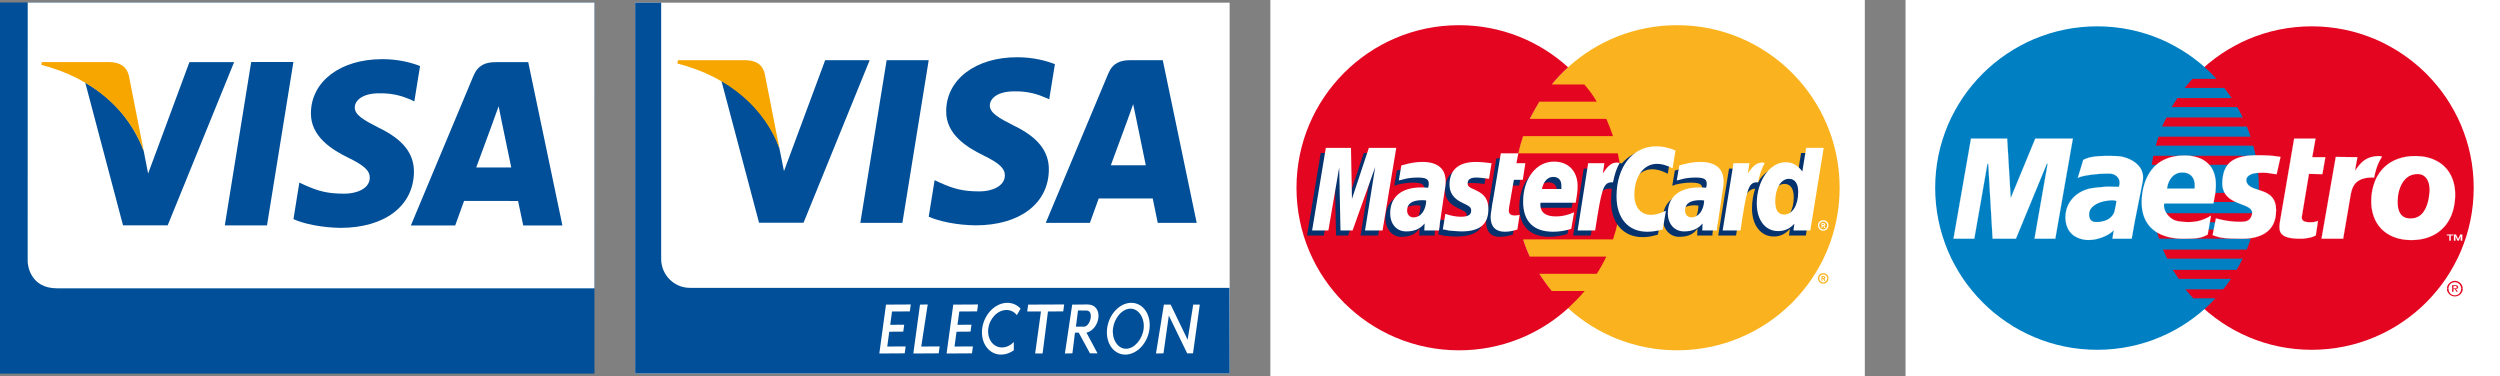
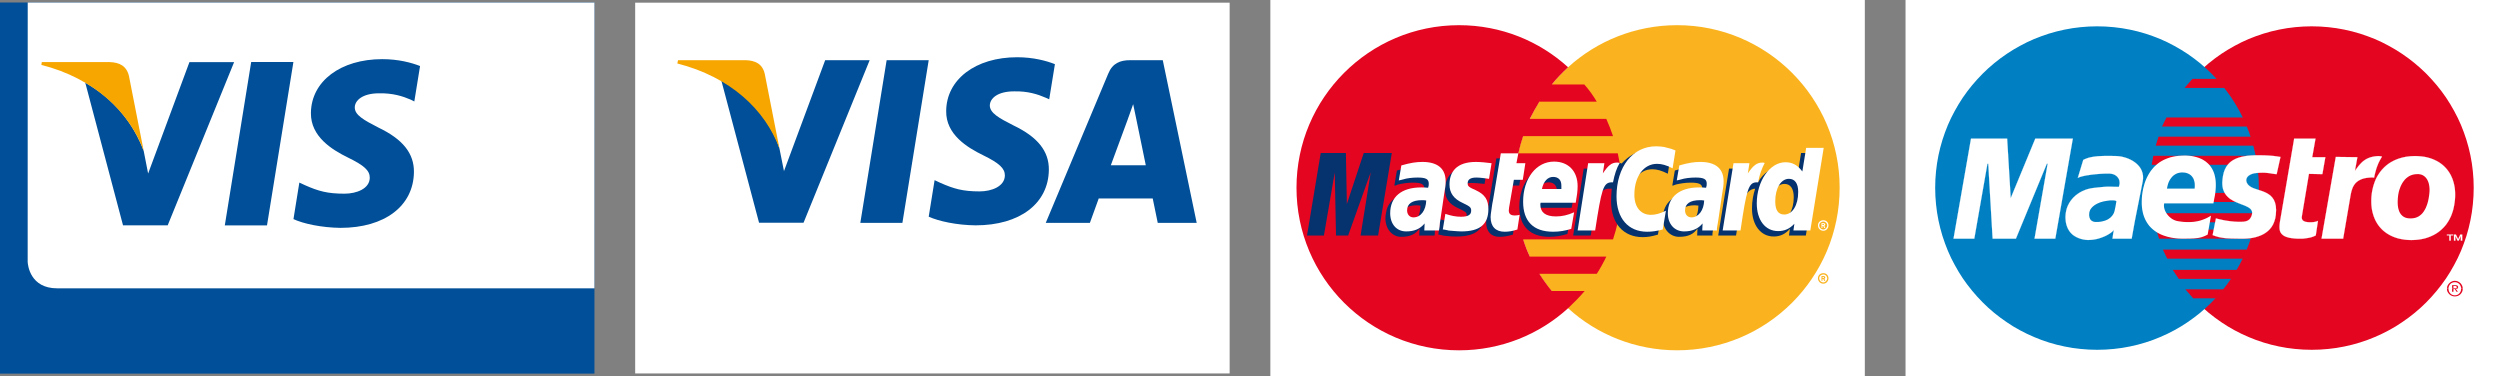
<svg xmlns="http://www.w3.org/2000/svg" version="1.1" x="0px" y="0px" width="395.065px" height="59.437px" viewBox="0 0 395.065 59.437" style="enable-background:new 0 0 395.065 59.437;" xml:space="preserve">
  <rect x="0" y="0" width="395.065" height="59.437" fill="#808080" stroke="none" />
  <style type="text/css">
	.st0{fill:#FFFFFF;}
	.st1{fill-rule:evenodd;clip-rule:evenodd;fill:#004F98;}
	.st2{fill-rule:evenodd;clip-rule:evenodd;fill:#F7A600;}
	.st3{fill-rule:evenodd;clip-rule:evenodd;fill:#FFFFFF;}
	.st4{fill:#004F98;}
	.st5{fill:#F7A600;}
	.st6{fill-rule:evenodd;clip-rule:evenodd;fill:#FAB31E;}
	.st7{fill-rule:evenodd;clip-rule:evenodd;fill:#E40520;}
	.st8{fill-rule:evenodd;clip-rule:evenodd;fill:#06326E;}
	.st9{fill:#E40520;}
	.st10{fill:#0080C3;}
	.st11{fill:none;stroke:#FFFFFF;stroke-width:0.025;}
</style>
  <defs>
</defs>
  <g>
    <polygon class="st0" points="100.375,0.423 194.315,0.423 194.315,59.014 100.375,59.014 100.375,0.423  " />
-     <path class="st1" d="M194.286,45.487l0.029,13.527h-93.94V0.423h4.107V40.92c0,2.512,2.038,4.567,4.528,4.567H194.286   L194.286,45.487z" />
    <polygon class="st1" points="135.953,35.224 140.112,9.51 146.76,9.51 142.601,35.224 135.953,35.224  " />
-     <path class="st1" d="M166.704,10.139c-1.313-0.52-3.392-1.094-5.964-1.094c-6.566,0-11.189,3.501-11.217,8.507   c-0.055,3.693,3.31,5.745,5.827,6.976c2.572,1.258,3.447,2.079,3.447,3.201c-0.027,1.723-2.079,2.517-3.994,2.517   c-2.654,0-4.076-0.41-6.238-1.368l-0.875-0.41l-0.93,5.772c1.559,0.711,4.432,1.34,7.414,1.368c6.976,0,11.518-3.447,11.572-8.781   c0.027-2.927-1.751-5.17-5.581-7.003c-2.325-1.176-3.748-1.97-3.748-3.173c0.027-1.094,1.204-2.215,3.83-2.215   c2.161-0.055,3.748,0.465,4.952,0.985l0.602,0.273L166.704,10.139L166.704,10.139z" />
+     <path class="st1" d="M166.704,10.139c-1.313-0.52-3.392-1.094-5.964-1.094c-6.566,0-11.189,3.501-11.217,8.507   c-0.055,3.693,3.31,5.745,5.827,6.976c2.572,1.258,3.447,2.079,3.447,3.201c-0.027,1.723-2.079,2.517-3.994,2.517   c-2.654,0-4.076-0.41-6.238-1.368l-0.875-0.41l-0.93,5.772c1.559,0.711,4.432,1.34,7.414,1.368c6.976,0,11.518-3.447,11.572-8.781   c0.027-2.927-1.751-5.17-5.581-7.003c-2.325-1.176-3.748-1.97-3.748-3.173c0.027-1.094,1.204-2.215,3.83-2.215   c2.161-0.055,3.748,0.465,4.952,0.985l0.602,0.273L166.704,10.139L166.704,10.139" />
    <path class="st1" d="M175.54,26.114c0.547-1.477,2.654-7.194,2.654-7.194c-0.027,0.055,0.547-1.504,0.875-2.462l0.465,2.216   c0,0,1.258,6.155,1.532,7.441C180.027,26.114,176.853,26.114,175.54,26.114L175.54,26.114z M183.747,9.51h-5.143   c-1.587,0-2.791,0.465-3.474,2.133l-9.876,23.58h6.976c0,0,1.149-3.173,1.395-3.857c0.766,0,7.551,0,8.536,0   c0.191,0.903,0.793,3.857,0.793,3.857h6.155L183.747,9.51L183.747,9.51z" />
    <path class="st1" d="M130.4,9.51l-6.511,17.534l-0.711-3.556c-1.204-4.103-4.979-8.562-9.192-10.777l5.964,22.485h7.031   L137.431,9.51H130.4L130.4,9.51z" />
    <path class="st2" d="M117.843,9.51h-10.697l-0.109,0.52c8.344,2.134,13.871,7.277,16.141,13.458l-2.326-11.817   C120.469,10.03,119.293,9.565,117.843,9.51L117.843,9.51z" />
    <path class="st3" d="M138.956,55.861h1.102l0.001-0.006l2.909-0.018l0.146-1.092l-2.906,0.017l0.32-2.341l2.213-0.018l0.146-1.092   l-2.21,0.018l0.287-2.104l2.815-0.018l0.146-1.093l-3.914,0.023L138.956,55.861L138.956,55.861z M149.586,55.861h1.102l0.001-0.006   l2.909-0.018l0.146-1.092l-2.906,0.017l0.319-2.341l2.213-0.018l0.146-1.092l-2.21,0.018l0.287-2.104l2.815-0.018l0.146-1.093   l-3.914,0.023L149.586,55.861L149.586,55.861z M144.329,55.861h1.102l0.001-0.006l2.909-0.018l0.146-1.092l-2.906,0.017   l1.021-6.648l-1.219,0.023L144.329,55.861L144.329,55.861z M163.58,55.861h1.102l0.001-0.006l0.079-0.018l0.843-6.613l2.415-0.018   l0.146-1.093l-5.692,0.023l-0.147,1.088h2.172L163.58,55.861L163.58,55.861z M168.283,55.861l1.103-0.023h0.001h0.08l0.405-3.268   l0.594-0.001l1.779,3.268h1.192l-1.744-3.266c2.19-0.539,2.824-4.483,0.088-4.457l-2.347,0.023L168.283,55.861L168.283,55.861z    M170.025,51.62h1.268c1.014,0,1.635-2.528,0.414-2.544l-1.355-0.018L170.025,51.62L170.025,51.62z M178.775,47.854   c1.851,0,3.14,1.832,2.878,4.091c-0.262,2.259-1.975,4.091-3.826,4.091c-1.851,0-3.14-1.832-2.878-4.091   C175.21,49.686,176.924,47.854,178.775,47.854L178.775,47.854z M178.644,48.776c1.339,0,2.271,1.535,2.082,3.169   s-1.446,3.169-2.785,3.169c-1.339,0-2.254-1.535-2.064-3.169C176.065,50.311,177.305,48.776,178.644,48.776L178.644,48.776z    M182.677,55.861l1.102-0.023h0.001h0.08l0.847-5.971l2.898,5.971h0.92l1.073-7.701h-1.041l-0.877,5.558l-2.684-5.558h-1.073   L182.677,55.861L182.677,55.861z M159.188,47.854c0.836,0,1.561,0.346,2.092,0.922l-0.591,1.024   c-0.391-0.504-0.965-0.813-1.638-0.813c-1.392,0-2.68,1.325-2.877,2.959c-0.197,1.634,0.772,2.959,2.164,2.959   c0.69,0,1.354-0.326,1.873-0.853v1.302c-0.604,0.431-1.297,0.683-2.009,0.683c-1.924,0-3.264-1.832-2.992-4.091   C155.482,49.686,157.263,47.854,159.188,47.854L159.188,47.854z" />
  </g>
  <g>
    <rect y="0.397" class="st4" width="93.936" height="58.643" />
    <path class="st0" d="M4.168,41.447L4.168,41.447C4.168,41.368,4.164,41.375,4.168,41.447z" />
    <path class="st0" d="M4.373,41.394c0.025,0.5,0.389,4.169,4.66,4.169c26.364,0,58.478,0,84.902,0L93.94,0.397H4.38   C4.373,10.21,4.373,33.546,4.373,41.394L4.373,41.394z" />
    <g>
      <path class="st4" d="M29.933,9.822l-6.526,17.603l-0.7-3.576c-1.578-4.272-4.65-8.17-9.233-10.782l5.968,22.545l7.056-0.001    l10.496-25.79H29.933" />
      <polyline class="st4" points="35.524,35.623 39.694,9.799 46.366,9.799 42.192,35.623 35.524,35.623   " />
      <path class="st4" d="M66.38,10.436c-1.32-0.523-3.399-1.089-5.974-1.089c-6.598,0-11.234,3.504-11.273,8.516    c-0.042,3.721,3.314,5.787,5.84,7.027c2.599,1.264,3.469,2.076,3.459,3.206c-0.022,1.723-2.081,2.51-3.996,2.51    c-2.662,0-4.083-0.383-6.266-1.353l-0.866-0.404l-0.931,5.775c1.558,0.73,4.435,1.345,7.431,1.384    c7.001,0,11.553-3.468,11.607-8.827c0.029-2.942-1.753-5.175-5.605-7.018c-2.323-1.194-3.765-1.987-3.742-3.2    c0.005-1.073,1.208-2.219,3.826-2.219c2.181-0.044,3.749,0.46,4.989,0.992l0.593,0.299L66.38,10.436" />
-       <path class="st4" d="M83.474,9.823h-5.149c-1.598,0-2.793,0.465-3.5,2.143l-9.898,23.66h7.007c0,0,1.145-3.179,1.401-3.879    c0.767,0,7.565,0.013,8.534,0.013c0.206,0.904,0.815,3.866,0.815,3.866h6.191L83.474,9.823 M75.254,26.466    c0.558-1.48,2.659-7.216,2.659-7.216c-0.042,0.069,0.542-1.499,0.887-2.465l0.445,2.232c0,0,1.281,6.16,1.545,7.449    C79.754,26.466,76.557,26.466,75.254,26.466z" />
      <path class="st5" d="M17.354,9.812H6.6l-0.061,0.444c8.358,2.135,13.874,7.394,16.168,13.597L20.374,11.99    C19.974,10.349,18.802,9.872,17.354,9.812z" />
    </g>
  </g>
  <g>
    <polygon class="st3" points="200.75,59.437 294.69,59.437 294.69,0 200.75,0 200.75,59.437  " />
    <path class="st6" d="M247.795,48.708c4.533,4.13,10.628,6.649,17.227,6.649c14.204,0,25.689-11.484,25.689-25.689   c0-14.154-11.484-25.689-25.689-25.689c-6.599,0-12.693,2.519-17.227,6.649c-5.188,4.735-8.462,11.484-8.462,19.04   S242.607,44.024,247.795,48.708L247.795,48.708z" />
    <path class="st6" d="M287.285,43.973c0-0.453,0.353-0.806,0.856-0.806c0.453,0,0.806,0.353,0.806,0.806   c0,0.453-0.353,0.856-0.806,0.856C287.638,44.829,287.285,44.427,287.285,43.973L287.285,43.973z M288.142,44.628   c0.302,0,0.604-0.302,0.604-0.655c0-0.353-0.302-0.604-0.604-0.604c-0.353,0-0.655,0.252-0.655,0.604   C287.487,44.326,287.789,44.628,288.142,44.628L288.142,44.628z M287.991,44.376h-0.151v-0.755h0.302c0.05,0,0.151,0,0.201,0.05   c0.05,0.05,0.101,0.101,0.101,0.151c0,0.101-0.05,0.201-0.151,0.201l0.151,0.353h-0.201l-0.101-0.302h-0.151V44.376L287.991,44.376   z M287.991,43.923h0.101c0.05,0,0.101,0,0.101,0c0.05,0,0.05-0.05,0.05-0.101c0,0,0-0.05-0.05-0.05c0,0-0.05,0-0.101,0h-0.101   V43.923L287.991,43.923z" />
    <path class="st7" d="M256.106,26.948c-0.101-0.907-0.252-1.813-0.453-2.72h-15.715c0.202-0.907,0.453-1.813,0.756-2.72h14.204   c-0.302-0.907-0.655-1.813-1.058-2.72h-12.089c0.453-0.907,0.957-1.813,1.511-2.72h9.067c-0.554-0.957-1.209-1.864-1.964-2.72   h-5.138c0.756-0.957,1.662-1.864,2.569-2.72c-4.533-4.13-10.578-6.649-17.227-6.649c-14.204,0-25.689,11.535-25.689,25.689   c0,14.204,11.484,25.689,25.689,25.689c6.649,0,12.693-2.519,17.227-6.649l0,0c0.907-0.856,1.813-1.763,2.619-2.72h-5.188   c-0.705-0.856-1.36-1.763-1.964-2.72h9.067c0.554-0.856,1.058-1.763,1.511-2.72h-12.089c-0.403-0.856-0.756-1.763-1.058-2.72   h14.204c0.302-0.907,0.554-1.813,0.755-2.72c0.202-0.907,0.353-1.813,0.453-2.72c0.101-0.907,0.151-1.813,0.151-2.72   S256.207,27.855,256.106,26.948L256.106,26.948z" />
    <path class="st3" d="M287.285,35.612c0-0.453,0.353-0.806,0.856-0.806c0.453,0,0.806,0.353,0.806,0.806   c0,0.453-0.353,0.856-0.806,0.856C287.638,36.468,287.285,36.065,287.285,35.612L287.285,35.612z M288.142,36.267   c0.302,0,0.604-0.302,0.604-0.655c0-0.353-0.302-0.604-0.604-0.604c-0.353,0-0.655,0.252-0.655,0.604   C287.487,35.964,287.789,36.267,288.142,36.267L288.142,36.267z M287.991,36.015h-0.151v-0.755h0.302c0.05,0,0.151,0,0.201,0.05   c0.05,0.05,0.101,0.101,0.101,0.151c0,0.101-0.05,0.201-0.151,0.201l0.151,0.353h-0.201l-0.101-0.302h-0.151V36.015L287.991,36.015   z M287.991,35.561h0.101c0.05,0,0.101,0,0.101,0c0.05,0,0.05-0.05,0.05-0.101c0,0,0-0.05-0.05-0.05c0,0-0.05,0-0.101,0h-0.101   V35.561L287.991,35.561z" />
    <path class="st8" d="M239.081,37.072c-0.856,0.252-1.461,0.353-2.116,0.353c-1.31,0-2.115-0.806-2.115-2.317   c0-0.302,0.05-0.605,0.101-0.957l0.151-1.007l0.151-0.856l1.209-7.253h2.67l-0.302,1.612h1.662l-0.403,2.67h-1.662l-0.756,4.332   c0,0.151-0.05,0.302-0.05,0.403c0,0.554,0.302,0.806,0.957,0.806c0.353,0,0.554-0.05,0.856-0.101L239.081,37.072L239.081,37.072z" />
    <path class="st8" d="M247.695,36.972c-0.957,0.302-1.914,0.453-2.871,0.453c-2.972,0-4.735-1.612-4.735-4.735   c0-3.627,2.065-6.347,4.886-6.347c2.267,0,3.727,1.511,3.727,3.879c0,0.755-0.101,1.511-0.353,2.619h-5.541   c0,0.151,0,0.202,0,0.302c0,1.259,0.806,1.864,2.418,1.864c1.007,0,1.914-0.202,2.922-0.655L247.695,36.972L247.695,36.972z    M246.032,30.675c0-0.202,0-0.403,0-0.504c0-0.856-0.504-1.36-1.31-1.36c-0.907,0-1.511,0.655-1.763,1.864H246.032L246.032,30.675z   " />
    <polygon class="st8" points="217.775,37.224 215.004,37.224 216.616,27.2 213.04,37.224 211.126,37.224 210.924,27.25    209.212,37.224 206.542,37.224 208.708,24.178 212.687,24.178 212.838,32.237 215.508,24.178 219.941,24.178 217.775,37.224  " />
    <path class="st8" d="M224.474,32.489c-0.302,0-0.353-0.05-0.554-0.05c-1.561,0-2.367,0.605-2.367,1.612   c0,0.705,0.403,1.108,1.007,1.108C223.92,35.158,224.424,34.05,224.474,32.489L224.474,32.489z M226.69,37.224h-2.418l0.05-1.108   c-0.605,0.856-1.41,1.31-2.922,1.31c-1.36,0-2.468-1.209-2.468-2.922c0-0.504,0.101-0.957,0.201-1.36   c0.453-1.662,2.116-2.67,4.634-2.72c0.302,0,0.806,0,1.209,0.05c0.101-0.353,0.101-0.504,0.101-0.705   c0-0.705-0.554-0.907-1.864-0.907c-0.806,0-1.662,0.151-2.317,0.302l-0.353,0.151h-0.202l0.403-2.367   c1.31-0.403,2.216-0.554,3.224-0.554c2.418,0,3.677,1.058,3.677,3.123c0,0.504,0.05,0.907-0.151,2.065l-0.554,3.778l-0.101,0.655   l-0.101,0.554v0.353L226.69,37.224L226.69,37.224z" />
    <path class="st8" d="M261.093,26.747c0.755,0,1.461,0.201,2.468,0.705l0.453-2.871c-0.252-0.101-0.302-0.101-0.655-0.252   l-1.159-0.252c-0.353-0.101-0.755-0.151-1.259-0.151c-1.36,0-2.166,0-3.022,0.554c-0.453,0.252-1.007,0.655-1.662,1.36   l-0.302-0.101l-2.871,2.015l0.151-1.108h-2.972l-1.662,10.578h2.77l1.007-5.692c0,0,0.403-0.806,0.604-1.058   c0.504-0.655,0.957-0.655,1.511-0.655c0.101,0,0.202,0,0.202,0c-0.05,0.605-0.101,1.31-0.101,2.015   c0,3.475,1.964,5.641,4.987,5.641c0.755,0,1.41-0.101,2.418-0.403l0.504-2.972c-0.907,0.453-1.662,0.655-2.367,0.655   c-1.612,0-2.569-1.159-2.569-3.173C257.567,28.761,258.977,26.747,261.093,26.747L261.093,26.747z" />
    <path class="st8" d="M284.616,24.178l-0.604,3.727c-0.655-1.007-1.461-1.461-2.519-1.461c-1.461,0-2.821,0.806-3.677,2.367l0,0   l-1.763-1.058l0.151-1.108h-2.972l-1.713,10.578h2.821l0.907-5.692c0,0,0.705-0.806,0.907-1.058   c0.403-0.504,0.856-0.655,1.209-0.655c-0.302,0.907-0.504,1.965-0.504,3.123c0,2.67,1.41,4.432,3.425,4.432   c1.007,0,1.813-0.353,2.569-1.209l-0.151,1.058h2.67l2.115-13.046H284.616L284.616,24.178z M281.241,34.705   c-0.957,0-1.41-0.655-1.41-2.065c0-2.065,0.856-3.576,2.166-3.576c0.957,0,1.461,0.755,1.461,2.115   C283.457,33.244,282.551,34.705,281.241,34.705L281.241,34.705z" />
    <path class="st8" d="M268.397,32.489c-0.302,0-0.353-0.05-0.554-0.05c-1.562,0-2.367,0.605-2.367,1.612   c0,0.705,0.403,1.108,1.007,1.108C267.843,35.158,268.346,34.05,268.397,32.489L268.397,32.489z M270.613,37.224h-2.418l0.05-1.108   c-0.604,0.856-1.41,1.31-2.921,1.31c-1.36,0-2.569-1.158-2.569-2.922c0.05-2.519,1.914-4.08,4.936-4.08c0.302,0,0.806,0,1.209,0.05   c0.101-0.353,0.101-0.504,0.101-0.705c0-0.705-0.554-0.907-1.864-0.907c-0.806,0-1.712,0.151-2.317,0.302l-0.403,0.151h-0.151   l0.403-2.367c1.31-0.403,2.216-0.554,3.224-0.554c2.418,0,3.677,1.058,3.677,3.123c0,0.504,0.05,0.907-0.151,2.065l-0.554,3.778   l-0.101,0.655l-0.101,0.554l-0.05,0.353V37.224L270.613,37.224z" />
    <path class="st8" d="M232.483,28.912c0.554,0,1.31,0.05,2.115,0.151l0.403-2.468c-0.806-0.101-1.864-0.202-2.519-0.202   c-3.073,0-4.13,1.662-4.13,3.627c0,1.259,0.604,2.216,2.065,2.871c1.158,0.554,1.36,0.655,1.36,1.108   c0,0.655-0.604,1.058-1.713,1.058c-0.806,0-1.562-0.151-2.468-0.403l-0.302,2.418h0.05l0.504,0.101   c0.151,0.05,0.403,0.101,0.705,0.101c0.705,0.101,1.259,0.101,1.612,0.101c3.073,0,4.382-1.158,4.382-3.526   c0-1.461-0.705-2.317-2.115-2.922c-1.159-0.554-1.31-0.604-1.31-1.108C231.123,29.315,231.627,28.912,232.483,28.912   L232.483,28.912z" />
    <path class="st3" d="M264.77,23.775l-0.453,2.821c-1.007-0.504-1.713-0.705-2.468-0.705c-2.115,0-3.576,2.015-3.576,4.886   c0,1.964,1.007,3.173,2.619,3.173c0.705,0,1.461-0.201,2.367-0.655l-0.504,2.972c-1.007,0.252-1.662,0.353-2.468,0.353   c-2.972,0-4.836-2.116-4.836-5.591c0-4.684,2.569-7.908,6.246-7.908c0.504,0,0.907,0.05,1.259,0.101l1.159,0.302   C264.468,23.674,264.518,23.674,264.77,23.775L264.77,23.775z" />
    <path class="st3" d="M255.855,25.739c-0.101-0.05-0.202-0.05-0.302-0.05c-0.907,0-1.41,0.453-2.267,1.713l0.252-1.612h-2.569   l-1.662,10.628h2.77c1.007-6.498,1.259-7.606,2.619-7.606c0.05,0,0.05,0,0.202,0c0.252-1.259,0.554-2.216,1.058-3.073H255.855   L255.855,25.739z" />
    <path class="st3" d="M239.786,36.267c-0.756,0.252-1.36,0.353-2.015,0.353c-1.41,0-2.216-0.806-2.216-2.317   c0-0.302,0.05-0.605,0.101-0.957l0.151-1.058l0.151-0.806l1.209-7.253h2.77l-0.302,1.561h1.41l-0.403,2.619h-1.41l-0.756,4.382   c0,0.202-0.05,0.353-0.05,0.453c0,0.554,0.302,0.806,0.957,0.806c0.353,0,0.554-0.05,0.756-0.101L239.786,36.267L239.786,36.267z" />
    <path class="st3" d="M229.058,29.164c0,1.31,0.655,2.267,2.116,2.921c1.158,0.554,1.31,0.705,1.31,1.209   c0,0.655-0.504,0.957-1.612,0.957c-0.806,0-1.562-0.151-2.468-0.453L228,36.267h0.151l0.504,0.101   c0.151,0.05,0.403,0.101,0.705,0.101c0.655,0.05,1.209,0.101,1.561,0.101c2.922,0,4.282-1.108,4.282-3.526   c0-1.461-0.554-2.317-1.964-2.972c-1.159-0.504-1.31-0.655-1.31-1.108c0-0.604,0.453-0.907,1.36-0.907   c0.554,0,1.31,0.101,2.015,0.202l0.403-2.468c-0.705-0.101-1.813-0.202-2.468-0.202C230.115,25.588,229.058,27.2,229.058,29.164   L229.058,29.164z" />
    <path class="st3" d="M286.077,36.418h-2.67l0.151-1.058c-0.756,0.806-1.562,1.158-2.569,1.158c-2.015,0-3.375-1.713-3.375-4.382   c0-3.526,2.065-6.498,4.533-6.498c1.108,0,1.914,0.453,2.67,1.461l0.604-3.727h2.77L286.077,36.418L286.077,36.418z    M281.946,33.899c1.31,0,2.216-1.461,2.216-3.576c0-1.31-0.504-2.065-1.461-2.065c-1.259,0-2.166,1.461-2.166,3.576   C280.536,33.194,280.989,33.899,281.946,33.899L281.946,33.899z" />
    <path class="st3" d="M248.299,36.166c-0.957,0.302-1.864,0.453-2.871,0.453c-3.123,0-4.735-1.662-4.735-4.735   c0-3.677,2.065-6.347,4.886-6.347c2.267,0,3.727,1.511,3.727,3.879c0,0.755-0.101,1.511-0.302,2.619h-5.541   c-0.05,0.151-0.05,0.201-0.05,0.302c0,1.209,0.806,1.864,2.468,1.864c0.957,0,1.864-0.202,2.871-0.655L248.299,36.166   L248.299,36.166z M246.737,29.87c0-0.202,0-0.403,0-0.554c0-0.856-0.453-1.36-1.31-1.36c-0.856,0-1.511,0.705-1.763,1.914H246.737   L246.737,29.87z" />
-     <polygon class="st3" points="218.48,36.418 215.71,36.418 217.321,26.394 213.745,36.418 211.831,36.418 211.63,26.444    209.917,36.418 207.348,36.418 209.514,23.372 213.493,23.372 213.644,31.431 216.314,23.372 220.646,23.372 218.48,36.418  " />
    <path class="st3" d="M225.381,31.683c-0.302-0.05-0.453-0.05-0.655-0.05c-1.561,0-2.367,0.554-2.367,1.612   c0,0.655,0.403,1.108,1.007,1.108C224.524,34.352,225.33,33.244,225.381,31.683L225.381,31.683z M227.395,36.418h-2.317l0.05-1.108   c-0.705,0.856-1.612,1.259-2.922,1.259c-1.511,0-2.519-1.159-2.519-2.871c0-2.569,1.763-4.08,4.886-4.08   c0.302,0,0.705,0,1.108,0.05c0.101-0.302,0.101-0.453,0.101-0.655c0-0.705-0.453-0.957-1.763-0.957   c-0.806,0-1.713,0.101-2.317,0.302l-0.403,0.101l-0.252,0.05l0.403-2.367c1.41-0.403,2.317-0.554,3.324-0.554   c2.418,0,3.677,1.058,3.677,3.073c0,0.554-0.05,0.957-0.252,2.116l-0.554,3.778l-0.101,0.655l-0.05,0.554l-0.05,0.353   L227.395,36.418L227.395,36.418z" />
    <path class="st3" d="M269.303,31.683c-0.302-0.05-0.453-0.05-0.655-0.05c-1.562,0-2.367,0.554-2.367,1.612   c0,0.655,0.403,1.108,1.007,1.108C268.397,34.352,269.253,33.244,269.303,31.683L269.303,31.683z M271.318,36.418h-2.317   l0.05-1.108c-0.705,0.856-1.662,1.259-2.921,1.259c-1.511,0-2.569-1.159-2.569-2.871c0-2.569,1.813-4.08,4.936-4.08   c0.302,0,0.705,0,1.108,0.05c0.101-0.302,0.101-0.453,0.101-0.655c0-0.705-0.453-0.957-1.763-0.957   c-0.806,0-1.713,0.101-2.317,0.302l-0.403,0.101l-0.252,0.05l0.403-2.367c1.41-0.403,2.317-0.554,3.324-0.554   c2.418,0,3.677,1.058,3.677,3.073c0,0.554-0.05,0.957-0.252,2.116l-0.554,3.778l-0.101,0.655l-0.101,0.554l-0.05,0.353V36.418   L271.318,36.418z" />
    <path class="st3" d="M278.773,25.739c-0.05-0.05-0.151-0.05-0.252-0.05c-0.907,0-1.461,0.453-2.317,1.713l0.252-1.612h-2.518   l-1.713,10.628h2.821c0.957-6.498,1.259-7.606,2.569-7.606c0.101,0,0.101,0,0.202,0c0.252-1.259,0.604-2.216,1.058-3.073H278.773   L278.773,25.739z" />
  </g>
  <g>
    <polygon class="st3" points="301.124,59.437 395.065,59.437 395.065,0 301.124,0 301.124,59.437  " />
    <g>
      <polygon class="st9" points="365.308,55.277 366.627,55.243 367.929,55.143 369.206,54.983 370.465,54.756 371.709,54.471     372.926,54.126 374.111,53.723 375.278,53.261 376.412,52.749 377.513,52.186 378.587,51.573 379.621,50.901 380.628,50.187     381.594,49.431 382.527,48.625 383.417,47.777 384.257,46.886 385.063,45.954 385.828,44.988 386.542,43.989 387.205,42.947     387.818,41.872 388.389,40.772 388.902,39.638 389.355,38.47 389.758,37.286 390.103,36.068 390.388,34.834 390.615,33.565     390.775,32.289 390.875,30.987 390.909,29.668 390.875,28.358 390.775,27.064 390.615,25.796 390.388,24.536 390.103,23.31     389.758,22.1 389.355,20.916 388.902,19.757 388.389,18.632 387.818,17.531 387.205,16.465 386.542,15.423 385.828,14.424     385.063,13.458 384.257,12.534 383.417,11.643 382.527,10.804 381.594,9.997 380.628,9.241 379.621,8.527 378.587,7.864     377.513,7.251 376.412,6.68 375.278,6.167 374.111,5.714 372.926,5.31 371.709,4.966 370.465,4.681 369.206,4.454 367.929,4.294     366.627,4.193 365.308,4.16 363.99,4.193 362.688,4.294 361.411,4.454 360.151,4.681 358.908,4.966 357.699,5.31 356.506,5.714     355.347,6.167 354.213,6.68 353.113,7.251 352.046,7.864 351.005,8.527 350.005,9.241 349.039,9.997 348.115,10.804     347.233,11.643 346.385,12.534 345.579,13.458 344.823,14.424 344.109,15.423 343.445,16.465 342.832,17.531 342.269,18.632     341.766,19.757 341.304,20.916 340.9,22.1 340.564,23.31 340.279,24.536 340.052,25.796 339.893,27.064 339.792,28.358     339.758,29.668 339.792,30.987 339.893,32.289 340.052,33.565 340.279,34.834 340.564,36.068 340.9,37.286 341.304,38.47     341.766,39.638 342.269,40.772 342.832,41.872 343.445,42.947 344.109,43.989 344.823,44.988 345.579,45.954 346.385,46.886     347.233,47.777 348.115,48.625 349.039,49.431 350.005,50.187 351.005,50.901 352.046,51.573 353.113,52.186 354.213,52.749     355.347,53.261 356.506,53.723 357.699,54.126 358.908,54.471 360.151,54.756 361.411,54.983 362.688,55.143 363.99,55.243   " />
      <polygon class="st10" points="331.409,55.277 332.728,55.243 334.03,55.143 335.307,54.983 336.567,54.756 337.81,54.471     339.019,54.126 340.212,53.723 341.371,53.261 342.505,52.749 343.605,52.186 344.672,51.573 345.713,50.901 346.713,50.187     347.679,49.431 348.602,48.625 349.493,47.777 350.333,46.886 351.139,45.954 351.895,44.988 352.609,43.989 353.272,42.947     353.886,41.872 354.448,40.772 354.961,39.638 355.414,38.47 355.817,37.286 356.153,36.068 356.439,34.834 356.666,33.565     356.825,32.289 356.926,30.987 356.96,29.668 356.926,28.358 356.825,27.064 356.666,25.796 356.439,24.536 356.153,23.31     355.817,22.1 355.414,20.916 354.961,19.757 354.448,18.632 353.886,17.531 353.272,16.465 352.609,15.423 351.895,14.424     351.139,13.458 350.333,12.534 349.493,11.643 348.602,10.804 347.679,9.997 346.713,9.241 345.713,8.527 344.672,7.864     343.605,7.251 342.505,6.68 341.371,6.167 340.212,5.714 339.019,5.31 337.81,4.966 336.567,4.681 335.307,4.454 334.03,4.294     332.728,4.193 331.409,4.16 330.091,4.193 328.789,4.294 327.512,4.454 326.252,4.681 325.009,4.966 323.791,5.31 322.607,5.714     321.44,6.167 320.306,6.68 319.205,7.251 318.13,7.864 317.097,8.527 316.089,9.241 315.123,9.997 314.191,10.804 313.309,11.643     312.461,12.534 311.655,13.458 310.89,14.424 310.176,15.423 309.513,16.465 308.9,17.531 308.328,18.632 307.816,19.757     307.363,20.916 306.959,22.1 306.615,23.31 306.329,24.536 306.103,25.796 305.943,27.064 305.842,28.358 305.809,29.668     305.842,30.987 305.943,32.289 306.103,33.565 306.329,34.834 306.615,36.068 306.959,37.286 307.363,38.47 307.816,39.638     308.328,40.772 308.9,41.872 309.513,42.947 310.176,43.989 310.89,44.988 311.655,45.954 312.461,46.886 313.309,47.777     314.191,48.625 315.123,49.431 316.089,50.187 317.097,50.901 318.13,51.573 319.205,52.186 320.306,52.749 321.44,53.261     322.607,53.723 323.791,54.126 325.009,54.471 326.252,54.756 327.512,54.983 328.789,55.143 330.091,55.243   " />
      <polygon class="st9" points="345.209,13.894 358.169,13.894 358.169,12.467 346.461,12.467   " />
-       <polygon class="st9" points="343.177,16.918 358.169,16.918 358.169,15.499 344.084,15.499   " />
      <polygon class="st9" points="341.656,19.992 358.169,19.992 358.169,18.564 342.353,18.564   " />
      <polygon class="st9" points="340.665,23.016 358.169,23.016 358.169,21.596 341.102,21.596   " />
      <polygon class="st9" points="340.018,26.048 358.169,26.048 358.169,24.62 340.279,24.62   " />
      <polygon class="st9" points="339.884,31.919 358.169,31.919 358.169,30.491 339.758,30.491   " />
      <polygon class="st9" points="340.321,35.119 358.169,35.119 358.169,33.691 340.061,33.691   " />
      <polygon class="st9" points="341.186,37.714 358.169,37.714 358.169,36.287 340.749,36.287   " />
      <polygon class="st9" points="342.479,40.873 358.169,40.873 358.169,39.445 341.791,39.445   " />
      <polygon class="st9" points="344.302,44.073 358.169,44.073 358.169,42.645 343.345,42.645   " />
      <polygon class="st9" points="346.587,47.147 358.043,47.147 358.043,45.719 345.335,45.719   " />
      <g>
        <g>
          <polygon class="st9" points="386.701,45.366 386.777,45.139 386.903,44.929 387.062,44.745 387.247,44.593 387.457,44.476       387.684,44.4 387.927,44.375 388.179,44.4 388.415,44.476 388.624,44.593 388.809,44.745 388.96,44.929 389.078,45.139       389.154,45.366 388.893,45.366 388.843,45.207 388.75,45.03 388.633,44.879 388.49,44.761 388.322,44.669 388.129,44.61       387.927,44.593 387.726,44.61 387.533,44.669 387.365,44.761 387.213,44.879 387.096,45.03 387.003,45.207 386.953,45.366           " />
          <polygon class="st9" points="387.491,45.366 387.491,45.064 387.969,45.064 388.079,45.072 388.171,45.081 388.255,45.106       388.322,45.139 388.373,45.181 388.415,45.232 388.44,45.291 388.448,45.366 388.23,45.366 388.23,45.366 388.221,45.324       388.205,45.291 388.179,45.257 388.146,45.232 388.104,45.215 388.062,45.207 388.02,45.198 387.969,45.198 387.709,45.198       387.709,45.366     " />
          <polygon class="st9" points="386.684,45.585 386.701,45.374 386.701,45.366 386.953,45.366 386.945,45.408 386.928,45.585           " />
          <polygon class="st9" points="387.491,45.585 387.491,45.366 387.709,45.366 387.709,45.543 387.927,45.543 388.003,45.543       388.07,45.543 388.121,45.534 388.163,45.517 388.188,45.501 388.213,45.467 388.23,45.425 388.23,45.366 388.448,45.366       388.448,45.366 388.44,45.442 388.423,45.509 388.398,45.559 388.373,45.585     " />
          <polygon class="st9" points="388.918,45.585 388.902,45.408 388.893,45.366 389.154,45.366 389.154,45.374 389.179,45.585           " />
          <polygon class="st9" points="386.684,45.585 386.676,45.627 386.701,45.878 386.777,46.114 386.903,46.315 387.062,46.5       387.247,46.643 387.457,46.752 387.684,46.819 387.927,46.844 388.179,46.819 388.415,46.752 388.624,46.643 388.809,46.5       388.96,46.315 389.078,46.114 389.154,45.878 389.179,45.627 389.179,45.585 388.918,45.585 388.918,45.627 388.902,45.845       388.843,46.046 388.75,46.223 388.633,46.374 388.49,46.5 388.322,46.592 388.129,46.651 387.927,46.668 387.726,46.651       387.533,46.592 387.365,46.5 387.213,46.374 387.096,46.223 387.003,46.046 386.945,45.845 386.928,45.627 386.928,45.585           " />
          <polygon class="st9" points="387.491,45.585 387.491,46.105 387.709,46.105 387.709,45.677 387.927,45.677 388.188,46.105       388.406,46.105 388.095,45.677 388.171,45.668 388.247,45.66 388.305,45.635 388.356,45.601 388.373,45.585     " />
        </g>
      </g>
      <polygon class="st0" points="359.773,27.518 359.605,27.509 359.437,27.493 359.286,27.467 359.135,27.451 358.984,27.426     358.833,27.4 358.673,27.375 358.505,27.35 358.329,27.333 358.144,27.316 357.934,27.3 357.707,27.291 357.455,27.291     357.178,27.3 356.867,27.316 356.531,27.342 356.288,27.375 356.061,27.426 355.851,27.493 355.666,27.568 355.498,27.661     355.347,27.761 355.221,27.879 355.12,27.997 355.045,28.131 354.994,28.274 354.969,28.417 354.969,28.568 355.003,28.727     355.061,28.887 355.154,29.047 355.271,29.206 355.515,29.425 355.801,29.601 356.137,29.752 356.498,29.878 356.876,30.004     357.27,30.13 357.674,30.273 358.06,30.441 358.421,30.642 358.765,30.886 359.068,31.197 359.32,31.566 359.513,32.02     359.639,32.557 359.681,33.196 359.639,33.952 359.547,34.514 359.395,35.018 359.202,35.472 358.959,35.875 358.673,36.228     358.362,36.53 358.018,36.791 357.648,37.017 357.262,37.202 356.859,37.353 356.447,37.479 356.036,37.572 355.624,37.639     355.221,37.681 354.835,37.706 354.457,37.714 353.936,37.714 353.466,37.706 353.037,37.698 352.642,37.689 352.281,37.672     351.962,37.656 351.66,37.63 351.391,37.597 351.139,37.563 350.904,37.521 350.685,37.479 350.467,37.421 350.265,37.362     350.064,37.303 349.862,37.227 349.652,37.152 350.173,34.514 350.291,34.54 350.433,34.582 350.61,34.624 350.803,34.674     351.03,34.716 351.282,34.775 351.551,34.825 351.836,34.876 352.138,34.917 352.458,34.96 352.785,34.993 353.13,35.027     353.474,35.044 353.827,35.052 354.18,35.052 354.541,35.035 354.877,34.976 355.154,34.884 355.364,34.75 355.532,34.598     355.658,34.422 355.75,34.237 355.826,34.052 355.876,33.868 355.901,33.674 355.893,33.507 355.851,33.347 355.784,33.213     355.691,33.078 355.574,32.961 355.431,32.851 355.271,32.751 355.095,32.658 354.902,32.566 354.692,32.473 354.473,32.389     354.255,32.305 354.02,32.213 353.785,32.121 353.541,32.02 353.306,31.919 353.071,31.81 352.836,31.684 352.609,31.549     352.39,31.407 352.189,31.247 351.996,31.062 351.819,30.869 351.66,30.651 351.517,30.416 351.399,30.155 351.299,29.878     351.231,29.567 351.189,29.231 351.181,28.862 351.206,28.467 351.231,28.223 351.265,27.988 351.299,27.761 351.349,27.543     351.399,27.333 351.458,27.123 351.534,26.93 351.609,26.737 351.702,26.56 351.794,26.384 351.903,26.224 352.021,26.065     352.147,25.914 352.281,25.771 352.424,25.636 352.584,25.51 352.752,25.393 352.928,25.284 353.121,25.183 353.323,25.082     353.533,24.998 353.76,24.914 353.995,24.847 354.247,24.78 354.515,24.721 354.793,24.671 355.078,24.629 355.381,24.595     355.7,24.57 356.036,24.553 356.38,24.536 356.741,24.536 357.186,24.536 357.59,24.545 357.951,24.553 358.287,24.57     358.581,24.586 358.849,24.603 359.093,24.629 359.303,24.645 359.496,24.671 359.664,24.696 359.824,24.713 359.958,24.738     360.076,24.754 360.185,24.771 360.286,24.788 360.378,24.797   " />
      <g>
        <g>
          <polyline class="st11" points="359.773,27.518 359.773,27.518 359.605,27.509 359.437,27.493 359.286,27.467 359.135,27.451       358.984,27.426 358.833,27.4 358.673,27.375 358.505,27.35 358.329,27.333 358.144,27.316 357.934,27.3 357.707,27.291       357.455,27.291 357.178,27.3 356.867,27.316 356.531,27.342 356.531,27.342 356.288,27.375 356.061,27.426 355.851,27.493       355.666,27.568 355.498,27.661 355.347,27.761 355.221,27.879 355.12,27.997 355.045,28.131 354.994,28.274 354.969,28.417       354.969,28.568 355.003,28.727 355.061,28.887 355.154,29.047 355.271,29.206 355.271,29.206 355.515,29.425 355.801,29.601       356.137,29.752 356.498,29.878 356.876,30.004 357.27,30.13 357.674,30.273 358.06,30.441 358.421,30.642 358.765,30.886       359.068,31.197 359.32,31.566 359.513,32.02 359.639,32.557 359.681,33.196 359.639,33.952 359.639,33.952 359.547,34.514       359.395,35.018 359.202,35.472 358.959,35.875 358.673,36.228 358.362,36.53 358.018,36.791 357.648,37.017 357.262,37.202       356.859,37.353 356.447,37.479 356.036,37.572 355.624,37.639 355.221,37.681 354.835,37.706 354.457,37.714 354.457,37.714       353.936,37.714 353.466,37.706 353.037,37.698 352.642,37.689 352.281,37.672 351.962,37.656 351.66,37.63 351.391,37.597       351.139,37.563 350.904,37.521 350.685,37.479 350.467,37.421 350.265,37.362 350.064,37.303 349.862,37.227 349.652,37.152       350.173,34.514 350.173,34.514 350.291,34.54 350.433,34.582 350.61,34.624 350.803,34.674 351.03,34.716 351.282,34.775       351.551,34.825 351.836,34.876 352.138,34.917 352.458,34.96 352.785,34.993 353.13,35.027 353.474,35.044 353.827,35.052       354.18,35.052 354.541,35.035 354.541,35.035 354.877,34.976 355.154,34.884 355.364,34.75 355.532,34.598 355.658,34.422       355.75,34.237 355.826,34.052 355.876,33.868 355.876,33.868 355.901,33.674 355.893,33.507 355.851,33.347 355.784,33.213       355.691,33.078 355.574,32.961 355.431,32.851 355.271,32.751 355.095,32.658 354.902,32.566 354.692,32.473 354.473,32.389       354.255,32.305 354.02,32.213 353.785,32.121 353.541,32.02 353.306,31.919 353.071,31.81 352.836,31.684 352.609,31.549       352.39,31.407 352.189,31.247 351.996,31.062 351.819,30.869 351.66,30.651 351.517,30.416 351.399,30.155 351.299,29.878       351.231,29.567 351.189,29.231 351.181,28.862 351.206,28.467 351.206,28.467 351.231,28.223 351.265,27.988 351.299,27.761       351.349,27.543 351.399,27.333 351.458,27.123 351.534,26.93 351.609,26.737 351.702,26.56 351.794,26.384 351.903,26.224       352.021,26.065 352.147,25.914 352.281,25.771 352.424,25.636 352.584,25.51 352.752,25.393 352.928,25.284 353.121,25.183       353.323,25.082 353.533,24.998 353.76,24.914 353.995,24.847 354.247,24.78 354.515,24.721 354.793,24.671 355.078,24.629       355.381,24.595 355.7,24.57 356.036,24.553 356.38,24.536 356.741,24.536 356.741,24.536 357.186,24.536 357.59,24.545       357.951,24.553 358.287,24.57 358.581,24.586 358.849,24.603 359.093,24.629 359.303,24.645 359.496,24.671 359.664,24.696       359.824,24.713 359.958,24.738 360.076,24.754 360.185,24.771 360.286,24.788 360.378,24.797 359.773,27.518     " />
        </g>
      </g>
      <polygon class="st0" points="362.537,21.899 365.913,21.899 365.392,24.839 367.467,24.839 366.997,27.518 364.872,27.476     363.755,34.17 363.738,34.313 363.738,34.439 363.755,34.548 363.788,34.649 363.839,34.733 363.897,34.817 363.973,34.884     364.057,34.934 364.158,34.985 364.258,35.027 364.376,35.06 364.494,35.077 364.628,35.102 364.762,35.111 364.905,35.119     365.048,35.119 365.317,35.119 365.552,35.102 365.77,35.069 365.955,35.027 366.098,34.985 366.207,34.943 366.274,34.909     366.3,34.901 365.955,37.194 365.871,37.244 365.779,37.286 365.686,37.328 365.594,37.37 365.502,37.404 365.401,37.437     365.3,37.471 365.182,37.505 365.065,37.538 364.939,37.563 364.796,37.588 364.645,37.614 364.485,37.639 364.317,37.664     364.124,37.689 363.923,37.714 363.015,37.714 362.537,37.681 362.108,37.63 361.73,37.563 361.403,37.471 361.126,37.37     360.89,37.244 360.697,37.101 360.538,36.942 360.412,36.765 360.319,36.572 360.26,36.362 360.227,36.127 360.219,35.883     360.227,35.615 360.252,35.338 360.294,35.035   " />
      <g>
        <g>
          <polyline class="st11" points="362.537,21.899 365.913,21.899 365.392,24.839 367.467,24.839 366.997,27.518 364.872,27.476       363.755,34.17 363.755,34.17 363.738,34.313 363.738,34.439 363.755,34.548 363.788,34.649 363.839,34.733 363.897,34.817       363.973,34.884 364.057,34.934 364.158,34.985 364.258,35.027 364.376,35.06 364.494,35.077 364.628,35.102 364.762,35.111       364.905,35.119 365.048,35.119 365.048,35.119 365.317,35.119 365.552,35.102 365.77,35.069 365.955,35.027 366.098,34.985       366.207,34.943 366.274,34.909 366.3,34.901 365.955,37.194 365.955,37.194 365.871,37.244 365.779,37.286 365.686,37.328       365.594,37.37 365.502,37.404 365.401,37.437 365.3,37.471 365.182,37.505 365.065,37.538 364.939,37.563 364.796,37.588       364.645,37.614 364.485,37.639 364.317,37.664 364.124,37.689 363.923,37.714 363.015,37.714 363.015,37.714 362.537,37.681       362.108,37.63 361.73,37.563 361.403,37.471 361.126,37.37 360.89,37.244 360.697,37.101 360.538,36.942 360.412,36.765       360.319,36.572 360.26,36.362 360.227,36.127 360.219,35.883 360.227,35.615 360.252,35.338 360.294,35.035 362.537,21.899           " />
        </g>
      </g>
      <polygon class="st0" points="342.009,32.095 341.967,32.305 341.959,32.515 341.976,32.742 342.026,32.961 342.093,33.187     342.194,33.414 342.311,33.632 342.454,33.842 342.614,34.044 342.799,34.237 342.992,34.405 343.202,34.565 343.429,34.699     343.664,34.808 343.916,34.892 344.168,34.951 344.47,34.993 344.773,35.035 345.083,35.069 345.394,35.086 345.713,35.094     346.024,35.094 346.352,35.077 346.671,35.052 346.998,35.002 347.334,34.943 347.67,34.859 348.006,34.75 348.342,34.624     348.695,34.472 349.039,34.288 349.392,34.086 348.871,37.068 348.678,37.169 348.485,37.261 348.308,37.337 348.124,37.404     347.939,37.471 347.754,37.521 347.561,37.563 347.351,37.605 347.133,37.63 346.897,37.656 346.637,37.681 346.36,37.689     346.057,37.706 345.722,37.706 345.352,37.714 344.949,37.714 344.655,37.714 344.352,37.698 344.059,37.681 343.756,37.647     343.445,37.605 343.143,37.555 342.841,37.488 342.538,37.421 342.244,37.328 341.95,37.236 341.665,37.127 341.379,37.001     341.102,36.858 340.833,36.707 340.581,36.539 340.329,36.354 340.094,36.152 339.867,35.934 339.649,35.699 339.456,35.447     339.271,35.17 339.103,34.884 338.952,34.573 338.817,34.246 338.7,33.893 338.607,33.523 338.532,33.137 338.482,32.717     338.448,32.28 338.448,31.827 338.465,31.34 338.507,30.836 338.532,30.659 338.557,30.458 338.591,30.256 338.633,30.038     338.675,29.811 338.733,29.576 338.801,29.332 338.868,29.08 338.952,28.82 339.044,28.568 339.153,28.307 339.271,28.047     339.405,27.787 339.548,27.526 339.708,27.266 339.876,27.014 340.069,26.77 340.27,26.527 340.489,26.292 340.732,26.073     340.984,25.855 341.262,25.653 341.556,25.468 341.875,25.292 342.211,25.141 342.572,24.998 342.95,24.872 343.353,24.771     343.781,24.687 344.235,24.629 344.705,24.595 345.209,24.578 345.444,24.578 345.68,24.595 345.923,24.612 346.167,24.637     346.41,24.671 346.662,24.721 346.906,24.78 347.149,24.847 347.393,24.922 347.637,25.015 347.872,25.116 348.099,25.233     348.317,25.368 348.535,25.51 348.737,25.678 348.938,25.855 349.123,26.048 349.3,26.258 349.459,26.493 349.602,26.737     349.736,27.006 349.854,27.291 349.955,27.602 350.03,27.929 350.098,28.282 350.139,28.652 350.156,29.047 350.156,29.466     350.131,29.912 350.089,30.382 350.014,30.878 349.913,31.398 349.778,32.137 341.052,32.137 341.572,29.802 346.805,29.802     346.83,29.483 346.83,29.189 346.813,28.912 346.763,28.66 346.696,28.433 346.612,28.223 346.503,28.039 346.377,27.871     346.234,27.719 346.074,27.593 345.906,27.493 345.73,27.409 345.537,27.342 345.335,27.291 345.125,27.266 344.907,27.258     344.672,27.258 344.453,27.291 344.235,27.333 344.033,27.4 343.84,27.493 343.655,27.602 343.479,27.728 343.319,27.871     343.168,28.039 343.034,28.215 342.908,28.408 342.79,28.618 342.689,28.837 342.605,29.072 342.538,29.324 342.479,29.584   " />
      <g>
        <g>
-           <polyline class="st11" points="342.009,32.095 342.009,32.095 341.967,32.305 341.959,32.515 341.976,32.742 342.026,32.961       342.093,33.187 342.194,33.414 342.311,33.632 342.454,33.842 342.614,34.044 342.799,34.237 342.992,34.405 343.202,34.565       343.429,34.699 343.664,34.808 343.916,34.892 344.168,34.951 344.168,34.951 344.47,34.993 344.773,35.035 345.083,35.069       345.394,35.086 345.713,35.094 346.024,35.094 346.352,35.077 346.671,35.052 346.998,35.002 347.334,34.943 347.67,34.859       348.006,34.75 348.342,34.624 348.695,34.472 349.039,34.288 349.392,34.086 348.871,37.068 348.871,37.068 348.678,37.169       348.485,37.261 348.308,37.337 348.124,37.404 347.939,37.471 347.754,37.521 347.561,37.563 347.351,37.605 347.133,37.63       346.897,37.656 346.637,37.681 346.36,37.689 346.057,37.706 345.722,37.706 345.352,37.714 344.949,37.714 344.949,37.714       344.655,37.714 344.352,37.698 344.059,37.681 343.756,37.647 343.445,37.605 343.143,37.555 342.841,37.488 342.538,37.421       342.244,37.328 341.95,37.236 341.665,37.127 341.379,37.001 341.102,36.858 340.833,36.707 340.581,36.539 340.329,36.354       340.094,36.152 339.867,35.934 339.649,35.699 339.456,35.447 339.271,35.17 339.103,34.884 338.952,34.573 338.817,34.246       338.7,33.893 338.607,33.523 338.532,33.137 338.482,32.717 338.448,32.28 338.448,31.827 338.465,31.34 338.507,30.836       338.507,30.836 338.532,30.659 338.557,30.458 338.591,30.256 338.633,30.038 338.675,29.811 338.733,29.576 338.801,29.332       338.868,29.08 338.952,28.82 339.044,28.568 339.153,28.307 339.271,28.047 339.405,27.787 339.548,27.526 339.708,27.266       339.876,27.014 340.069,26.77 340.27,26.527 340.489,26.292 340.732,26.073 340.984,25.855 341.262,25.653 341.556,25.468       341.875,25.292 342.211,25.141 342.572,24.998 342.95,24.872 343.353,24.771 343.781,24.687 344.235,24.629 344.705,24.595       345.209,24.578 345.209,24.578 345.444,24.578 345.68,24.595 345.923,24.612 346.167,24.637 346.41,24.671 346.662,24.721       346.906,24.78 347.149,24.847 347.393,24.922 347.637,25.015 347.872,25.116 348.099,25.233 348.317,25.368 348.535,25.51       348.737,25.678 348.938,25.855 349.123,26.048 349.3,26.258 349.459,26.493 349.602,26.737 349.736,27.006 349.854,27.291       349.955,27.602 350.03,27.929 350.098,28.282 350.139,28.652 350.156,29.047 350.156,29.466 350.131,29.912 350.089,30.382       350.014,30.878 349.913,31.398 349.778,32.137 341.052,32.137 341.572,29.802 346.805,29.802 346.805,29.802 346.83,29.483       346.83,29.189 346.813,28.912 346.763,28.66 346.696,28.433 346.612,28.223 346.503,28.039 346.377,27.871 346.234,27.719       346.074,27.593 345.906,27.493 345.73,27.409 345.537,27.342 345.335,27.291 345.125,27.266 344.907,27.258 344.907,27.258       344.672,27.258 344.453,27.291 344.235,27.333 344.033,27.4 343.84,27.493 343.655,27.602 343.479,27.728 343.319,27.871       343.168,28.039 343.034,28.215 342.908,28.408 342.79,28.618 342.689,28.837 342.605,29.072 342.538,29.324 342.479,29.584       342.009,32.095     " />
-         </g>
+           </g>
      </g>
      <polygon class="st0" points="337.339,35.035 336.86,37.714 333.828,37.714 333.862,37.463 333.896,37.211 333.929,36.984     333.963,36.774 333.996,36.597 334.021,36.446 334.055,36.345 334.089,36.287 333.929,36.471 333.728,36.656 333.501,36.833     333.24,37.001 332.963,37.16 332.661,37.311 332.342,37.446 332.014,37.572 331.67,37.681 331.317,37.773 330.964,37.84     330.611,37.891 330.259,37.916 329.914,37.924 329.578,37.899 329.251,37.849 328.822,37.748 328.444,37.614 328.1,37.454     327.798,37.278 327.529,37.085 327.302,36.866 327.101,36.639 326.933,36.387 326.79,36.135 326.672,35.875 326.58,35.606     326.504,35.329 326.454,35.06 326.42,34.783 326.403,34.514 326.395,34.254 326.429,33.784 326.504,33.339 326.613,32.91     326.773,32.507 326.966,32.129 327.185,31.776 327.445,31.449 327.722,31.138 328.033,30.861 328.36,30.617 328.713,30.39     329.083,30.197 329.469,30.029 329.864,29.895 330.267,29.794 330.679,29.718 330.695,29.718 330.754,29.71 330.847,29.702     330.973,29.685 331.115,29.668 331.283,29.651 331.468,29.626 331.67,29.609 331.871,29.592 332.073,29.567 332.283,29.55     332.484,29.534 332.669,29.517 332.846,29.508 333.005,29.5 333.14,29.5 333.282,29.5 333.425,29.5 333.568,29.5 333.719,29.508     333.862,29.508 333.996,29.517 334.131,29.517 334.265,29.517 334.383,29.525 334.492,29.525 334.584,29.534 334.668,29.534     334.735,29.542 334.786,29.542 334.819,29.542 334.828,29.542 334.853,29.458 334.912,29.257 334.954,29.021 334.954,28.811     334.937,28.66 334.912,28.517 334.87,28.383 334.811,28.257 334.744,28.139 334.66,28.03 334.576,27.929 334.475,27.829     334.366,27.745 334.257,27.677 334.131,27.61 334.005,27.551 333.87,27.509 333.728,27.476 333.585,27.451 333.442,27.434     333.098,27.426 332.736,27.434 332.358,27.442 331.972,27.467 331.586,27.493 331.199,27.526 330.813,27.568 330.435,27.61     330.074,27.669 329.73,27.719 329.419,27.778 329.125,27.845 328.864,27.913 328.646,27.98 328.47,28.047 328.344,28.123     329.209,25.267 329.461,25.149 329.73,25.04 329.998,24.948 330.284,24.872 330.578,24.813 330.88,24.763 331.199,24.721     331.527,24.687 331.863,24.671 332.207,24.654 332.56,24.645 332.93,24.645 333.316,24.645 333.702,24.645 334.105,24.654     334.525,24.662 334.87,24.696 335.231,24.746 335.609,24.839 335.987,24.948 336.365,25.091 336.743,25.267 337.096,25.468     337.432,25.704 337.742,25.972 338.02,26.266 338.255,26.594 338.439,26.955 338.574,27.35 338.65,27.778 338.658,28.232     338.591,28.727   " />
      <g>
        <g>
          <polyline class="st11" points="337.339,35.035 336.86,37.714 333.828,37.714 333.828,37.714 333.862,37.463 333.896,37.211       333.929,36.984 333.963,36.774 333.996,36.597 334.021,36.446 334.055,36.345 334.089,36.287 334.089,36.287 333.929,36.471       333.728,36.656 333.501,36.833 333.24,37.001 332.963,37.16 332.661,37.311 332.342,37.446 332.014,37.572 331.67,37.681       331.317,37.773 330.964,37.84 330.611,37.891 330.259,37.916 329.914,37.924 329.578,37.899 329.251,37.849 329.251,37.849       328.822,37.748 328.444,37.614 328.1,37.454 327.798,37.278 327.529,37.085 327.302,36.866 327.101,36.639 326.933,36.387       326.79,36.135 326.672,35.875 326.58,35.606 326.504,35.329 326.454,35.06 326.42,34.783 326.403,34.514 326.395,34.254       326.395,34.254 326.429,33.784 326.504,33.339 326.613,32.91 326.773,32.507 326.966,32.129 327.185,31.776 327.445,31.449       327.722,31.138 328.033,30.861 328.36,30.617 328.713,30.39 329.083,30.197 329.469,30.029 329.864,29.895 330.267,29.794       330.679,29.718 330.679,29.718 330.695,29.718 330.754,29.71 330.847,29.702 330.973,29.685 331.115,29.668 331.283,29.651       331.468,29.626 331.67,29.609 331.871,29.592 332.073,29.567 332.283,29.55 332.484,29.534 332.669,29.517 332.846,29.508       333.005,29.5 333.14,29.5 333.14,29.5 333.282,29.5 333.425,29.5 333.568,29.5 333.719,29.508 333.862,29.508 333.996,29.517       334.131,29.517 334.265,29.517 334.383,29.525 334.492,29.525 334.584,29.534 334.668,29.534 334.735,29.542 334.786,29.542       334.819,29.542 334.828,29.542 334.828,29.542 334.853,29.458 334.912,29.257 334.954,29.021 334.954,28.811 334.954,28.811       334.937,28.66 334.912,28.517 334.87,28.383 334.811,28.257 334.744,28.139 334.66,28.03 334.576,27.929 334.475,27.829       334.366,27.745 334.257,27.677 334.131,27.61 334.005,27.551 333.87,27.509 333.728,27.476 333.585,27.451 333.442,27.434       333.442,27.434 333.098,27.426 332.736,27.434 332.358,27.442 331.972,27.467 331.586,27.493 331.199,27.526 330.813,27.568       330.435,27.61 330.074,27.669 329.73,27.719 329.419,27.778 329.125,27.845 328.864,27.913 328.646,27.98 328.47,28.047       328.344,28.123 329.209,25.267 329.209,25.267 329.461,25.149 329.73,25.04 329.998,24.948 330.284,24.872 330.578,24.813       330.88,24.763 331.199,24.721 331.527,24.687 331.863,24.671 332.207,24.654 332.56,24.645 332.93,24.645 333.316,24.645       333.702,24.645 334.105,24.654 334.525,24.662 334.525,24.662 334.87,24.696 335.231,24.746 335.609,24.839 335.987,24.948       336.365,25.091 336.743,25.267 337.096,25.468 337.432,25.704 337.742,25.972 338.02,26.266 338.255,26.594 338.439,26.955       338.574,27.35 338.65,27.778 338.658,28.232 338.591,28.727 337.339,35.035     " />
        </g>
      </g>
      <polygon class="st10" points="334.441,31.877 334.433,31.81 334.383,31.759 334.299,31.717 334.189,31.692 334.047,31.675     333.896,31.667 333.719,31.667 333.534,31.667 333.341,31.684 333.14,31.709 332.946,31.734 332.753,31.768 332.568,31.801     332.392,31.835 332.241,31.877 332.106,31.919 332.031,31.936 331.93,31.969 331.804,32.011 331.67,32.07 331.527,32.129     331.367,32.205 331.208,32.297 331.048,32.389 330.889,32.507 330.737,32.633 330.595,32.767 330.469,32.919 330.351,33.078     330.267,33.255 330.2,33.448 330.158,33.649 330.141,34.061 330.2,34.38 330.301,34.632 330.452,34.817 330.637,34.943     330.83,35.027 331.04,35.069 331.241,35.077 331.611,35.069 331.939,35.035 332.249,34.976 332.526,34.901 332.778,34.817     333.005,34.716 333.207,34.598 333.383,34.472 333.543,34.346 333.677,34.204 333.795,34.069 333.896,33.926 333.979,33.784     334.047,33.649 334.097,33.515 334.139,33.389 334.181,33.204 334.223,33.011 334.265,32.809 334.307,32.599 334.341,32.398     334.374,32.213 334.408,32.037   " />
      <polygon class="st0" points="311.99,37.714 308.706,37.714 311.47,21.899 317.181,21.899 317.744,31.314 321.633,21.899     327.563,21.899 324.791,37.714 321.507,37.714 323.581,25.872 323.455,25.872 318.567,37.714 314.888,37.714 314.855,37.219     314.779,35.9 314.67,34.036 314.544,31.894 314.418,29.735 314.309,27.829 314.233,26.451 314.199,25.872 314.191,25.872     314.157,25.872 314.124,25.872 314.082,25.872 314.048,25.872 314.031,25.872 314.031,25.872 314.065,25.872   " />
      <g>
        <g>
          <polyline class="st11" points="311.99,37.714 308.706,37.714 311.47,21.899 317.181,21.899 317.744,31.314 321.633,21.899       327.563,21.899 324.791,37.714 321.507,37.714 323.581,25.872 323.455,25.872 318.567,37.714 314.888,37.714 314.888,37.714       314.855,37.219 314.779,35.9 314.67,34.036 314.544,31.894 314.418,29.735 314.309,27.829 314.233,26.451 314.199,25.872       314.199,25.872 314.191,25.872 314.157,25.872 314.124,25.872 314.082,25.872 314.048,25.872 314.031,25.872 314.031,25.872       314.065,25.872 311.99,37.714     " />
        </g>
      </g>
      <polygon class="st0" points="366.862,37.714 370.281,37.714 370.281,37.714 371.448,30.886 371.499,30.617 371.557,30.357     371.625,30.096 371.709,29.853 371.801,29.609 371.919,29.383 372.061,29.164 372.221,28.954 372.414,28.769 372.633,28.601     372.893,28.45 373.178,28.316 373.514,28.207 373.892,28.123 374.312,28.072 374.783,28.039 374.825,28.039 374.875,28.047     374.942,28.055 375.009,28.055 375.068,28.064 375.119,28.072 375.152,28.081 375.169,28.081 375.177,28.03 375.211,27.887     375.253,27.669 375.32,27.392 375.404,27.081 375.497,26.745 375.606,26.409 375.732,26.09 375.824,25.855 375.933,25.628     376.043,25.401 376.16,25.191 376.261,25.015 376.345,24.872 376.404,24.78 376.421,24.746 376.404,24.746 376.362,24.729     376.303,24.721 376.219,24.704 376.135,24.687 376.034,24.679 375.942,24.662 375.858,24.662 375.488,24.687 375.152,24.729     374.841,24.797 374.556,24.872 374.287,24.973 374.044,25.082 373.808,25.217 373.598,25.359 373.388,25.519 373.195,25.695     373.019,25.88 372.834,26.082 372.658,26.292 372.49,26.518 372.313,26.754 372.137,26.997 372.532,24.839 369.113,24.797     366.862,37.714   " />
      <g>
        <g>
          <polyline class="st11" points="366.862,37.714 370.281,37.714 370.281,37.714 371.448,30.886 371.448,30.886 371.499,30.617       371.557,30.357 371.625,30.096 371.709,29.853 371.801,29.609 371.919,29.383 372.061,29.164 372.221,28.954 372.414,28.769       372.633,28.601 372.893,28.45 373.178,28.316 373.514,28.207 373.892,28.123 374.312,28.072 374.783,28.039 374.783,28.039       374.825,28.039 374.875,28.047 374.942,28.055 375.009,28.055 375.068,28.064 375.119,28.072 375.152,28.081 375.169,28.081       375.169,28.081 375.177,28.03 375.211,27.887 375.253,27.669 375.32,27.392 375.404,27.081 375.497,26.745 375.606,26.409       375.732,26.09 375.732,26.09 375.824,25.855 375.933,25.628 376.043,25.401 376.16,25.191 376.261,25.015 376.345,24.872       376.404,24.78 376.421,24.746 376.421,24.746 376.404,24.746 376.362,24.729 376.303,24.721 376.219,24.704 376.135,24.687       376.034,24.679 375.942,24.662 375.858,24.662 375.858,24.662 375.488,24.687 375.152,24.729 374.841,24.797 374.556,24.872       374.287,24.973 374.044,25.082 373.808,25.217 373.598,25.359 373.388,25.519 373.195,25.695 373.019,25.88 372.834,26.082       372.658,26.292 372.49,26.518 372.313,26.754 372.137,26.997 372.532,24.839 369.113,24.797 366.862,37.714 366.862,37.714           " />
        </g>
      </g>
      <polygon class="st0" points="381.653,24.662 382.031,24.671 382.401,24.696 382.762,24.729 383.115,24.78 383.451,24.847     383.778,24.931 384.089,25.023 384.4,25.133 384.694,25.259 384.971,25.393 385.248,25.536 385.5,25.695 385.752,25.872     385.987,26.056 386.206,26.25 386.415,26.46 386.617,26.678 386.802,26.913 386.97,27.148 387.129,27.4 387.281,27.661     387.407,27.938 387.533,28.215 387.633,28.509 387.726,28.803 387.801,29.114 387.869,29.433 387.919,29.76 387.953,30.088     387.969,30.432 387.978,30.785 387.969,31.138 387.944,31.566 387.894,31.978 387.835,32.373 387.759,32.759 387.675,33.129     387.566,33.481 387.449,33.826 387.323,34.153 387.171,34.464 387.02,34.766 386.844,35.052 386.667,35.321 386.474,35.581     386.264,35.825 386.046,36.051 385.819,36.27 385.584,36.471 385.34,36.664 385.08,36.841 384.82,37.001 384.542,37.152     384.257,37.286 383.971,37.412 383.669,37.521 383.367,37.622 383.047,37.706 382.728,37.773 382.409,37.832 382.073,37.874     381.737,37.908 381.393,37.924 381.048,37.933 380.704,37.924 380.36,37.908 380.032,37.874 379.705,37.824 379.385,37.765     379.066,37.698 378.764,37.614 378.47,37.513 378.176,37.404 377.899,37.278 377.63,37.143 377.37,36.992 377.118,36.833     376.882,36.656 376.647,36.471 376.429,36.27 376.227,36.06 376.026,35.833 375.849,35.598 375.673,35.346 375.522,35.086     375.371,34.808 375.245,34.523 375.127,34.229 375.026,33.918 374.934,33.59 374.858,33.255 374.799,32.91 374.757,32.549     374.732,32.179 374.724,31.793 374.732,31.398 374.757,30.995 374.799,30.609 374.858,30.231 374.934,29.87 375.018,29.517     375.119,29.173 375.228,28.845 375.354,28.526 375.488,28.215 375.639,27.921 375.807,27.644 375.984,27.367 376.169,27.115     376.37,26.863 376.58,26.636 376.799,26.409 377.034,26.199 377.277,26.006 377.529,25.821 377.79,25.653 378.067,25.502     378.352,25.351 378.646,25.225 378.94,25.107 379.251,25.007 379.57,24.914 379.898,24.839 380.234,24.771 380.578,24.729     380.931,24.687 381.292,24.671   " />
      <g>
        <g>
          <polyline class="st11" points="381.653,24.662 381.653,24.662 382.031,24.671 382.401,24.696 382.762,24.729 383.115,24.78       383.451,24.847 383.778,24.931 384.089,25.023 384.4,25.133 384.694,25.259 384.971,25.393 385.248,25.536 385.5,25.695       385.752,25.872 385.987,26.056 386.206,26.25 386.415,26.46 386.617,26.678 386.802,26.913 386.97,27.148 387.129,27.4       387.281,27.661 387.407,27.938 387.533,28.215 387.633,28.509 387.726,28.803 387.801,29.114 387.869,29.433 387.919,29.76       387.953,30.088 387.969,30.432 387.978,30.785 387.969,31.138 387.969,31.138 387.944,31.566 387.894,31.978 387.835,32.373       387.759,32.759 387.675,33.129 387.566,33.481 387.449,33.826 387.323,34.153 387.171,34.464 387.02,34.766 386.844,35.052       386.667,35.321 386.474,35.581 386.264,35.825 386.046,36.051 385.819,36.27 385.584,36.471 385.34,36.664 385.08,36.841       384.82,37.001 384.542,37.152 384.257,37.286 383.971,37.412 383.669,37.521 383.367,37.622 383.047,37.706 382.728,37.773       382.409,37.832 382.073,37.874 381.737,37.908 381.393,37.924 381.048,37.933 381.048,37.933 380.704,37.924 380.36,37.908       380.032,37.874 379.705,37.824 379.385,37.765 379.066,37.698 378.764,37.614 378.47,37.513 378.176,37.404 377.899,37.278       377.63,37.143 377.37,36.992 377.118,36.833 376.882,36.656 376.647,36.471 376.429,36.27 376.227,36.06 376.026,35.833       375.849,35.598 375.673,35.346 375.522,35.086 375.371,34.808 375.245,34.523 375.127,34.229 375.026,33.918 374.934,33.59       374.858,33.255 374.799,32.91 374.757,32.549 374.732,32.179 374.724,31.793 374.732,31.398 374.732,31.398 374.757,30.995       374.799,30.609 374.858,30.231 374.934,29.87 375.018,29.517 375.119,29.173 375.228,28.845 375.354,28.526 375.488,28.215       375.639,27.921 375.807,27.644 375.984,27.367 376.169,27.115 376.37,26.863 376.58,26.636 376.799,26.409 377.034,26.199       377.277,26.006 377.529,25.821 377.79,25.653 378.067,25.502 378.352,25.351 378.646,25.225 378.94,25.107 379.251,25.007       379.57,24.914 379.898,24.839 380.234,24.771 380.578,24.729 380.931,24.687 381.292,24.671 381.653,24.662     " />
        </g>
      </g>
      <polygon class="st0" points="386.676,37.068 387.667,37.068 387.667,37.194 387.281,37.194 387.281,38.017 387.062,38.017     387.062,37.194 386.676,37.194   " />
      <g>
        <g>
          <polyline class="st11" points="386.676,37.068 387.667,37.068 387.667,37.194 387.281,37.194 387.281,38.017 387.062,38.017       387.062,37.194 386.676,37.194 386.676,37.068     " />
        </g>
      </g>
      <polygon class="st0" points="387.793,37.068 388.095,37.068 388.448,37.798 388.448,37.798 388.792,37.068 389.095,37.068     389.095,38.017 388.876,38.017 388.876,37.286 388.876,37.286 388.532,38.017 388.356,38.017 388.011,37.286 388.011,37.286     388.011,38.017 387.793,38.017   " />
      <g>
        <g>
          <polyline class="st11" points="387.793,37.068 388.095,37.068 388.448,37.798 388.448,37.798 388.792,37.068 389.095,37.068       389.095,38.017 388.876,38.017 388.876,37.286 388.876,37.286 388.532,38.017 388.356,38.017 388.011,37.286 388.011,37.286       388.011,38.017 387.793,38.017 387.793,37.068     " />
        </g>
      </g>
      <polygon class="st9" points="378.974,30.836 378.923,31.306 378.898,31.743 378.898,32.137 378.923,32.507 378.974,32.843     379.049,33.137 379.142,33.406 379.26,33.649 379.402,33.859 379.562,34.036 379.738,34.187 379.931,34.304 380.141,34.397     380.376,34.464 380.62,34.498 380.88,34.514 381.166,34.506 381.443,34.472 381.704,34.414 381.956,34.321 382.191,34.204     382.418,34.052 382.627,33.876 382.829,33.666 383.005,33.431 383.173,33.162 383.333,32.86 383.467,32.532 383.593,32.171     383.703,31.776 383.787,31.348 383.862,30.886 383.904,30.525 383.929,30.18 383.929,29.844 383.904,29.525 383.862,29.231     383.795,28.946 383.703,28.685 383.593,28.442 383.459,28.223 383.308,28.039 383.131,27.871 382.938,27.736 382.72,27.627     382.485,27.56 382.233,27.518 381.956,27.518 381.611,27.543 381.292,27.602 380.998,27.703 380.721,27.829 380.469,27.997     380.234,28.181 380.024,28.391 379.839,28.627 379.663,28.879 379.511,29.147 379.377,29.416 379.268,29.702 379.167,29.987     379.083,30.273 379.024,30.558   " />
    </g>
  </g>
</svg>